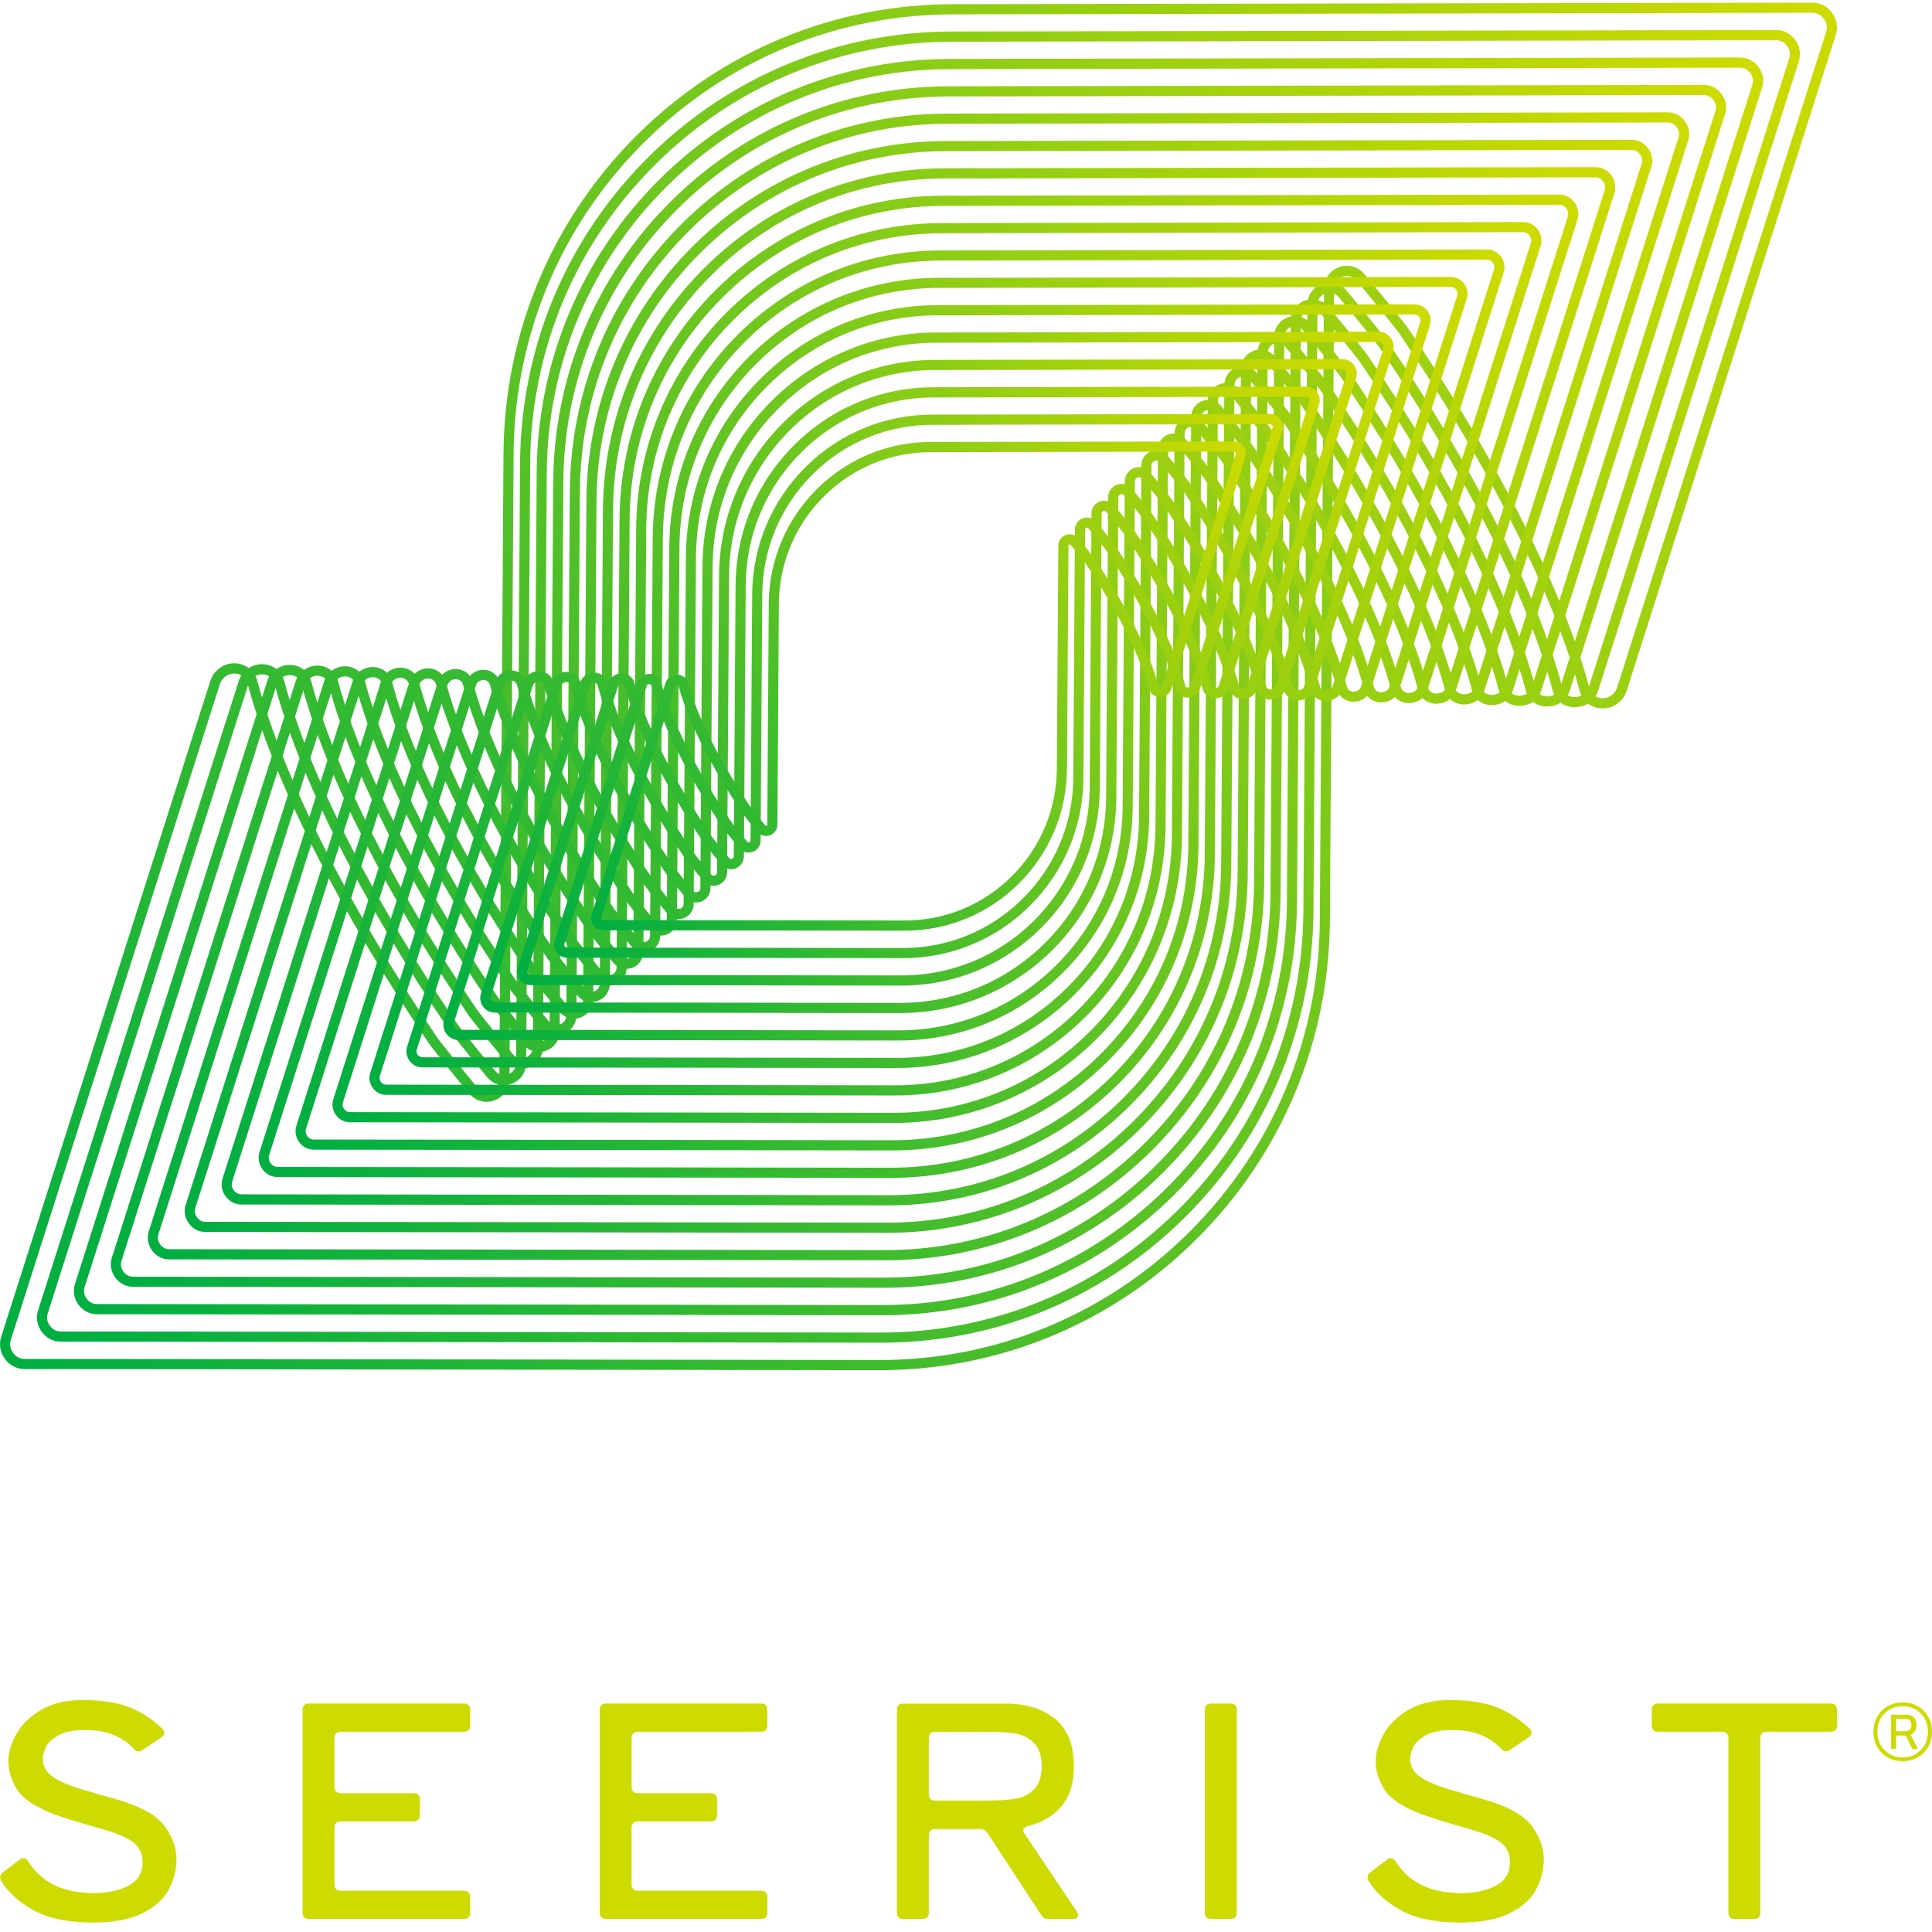
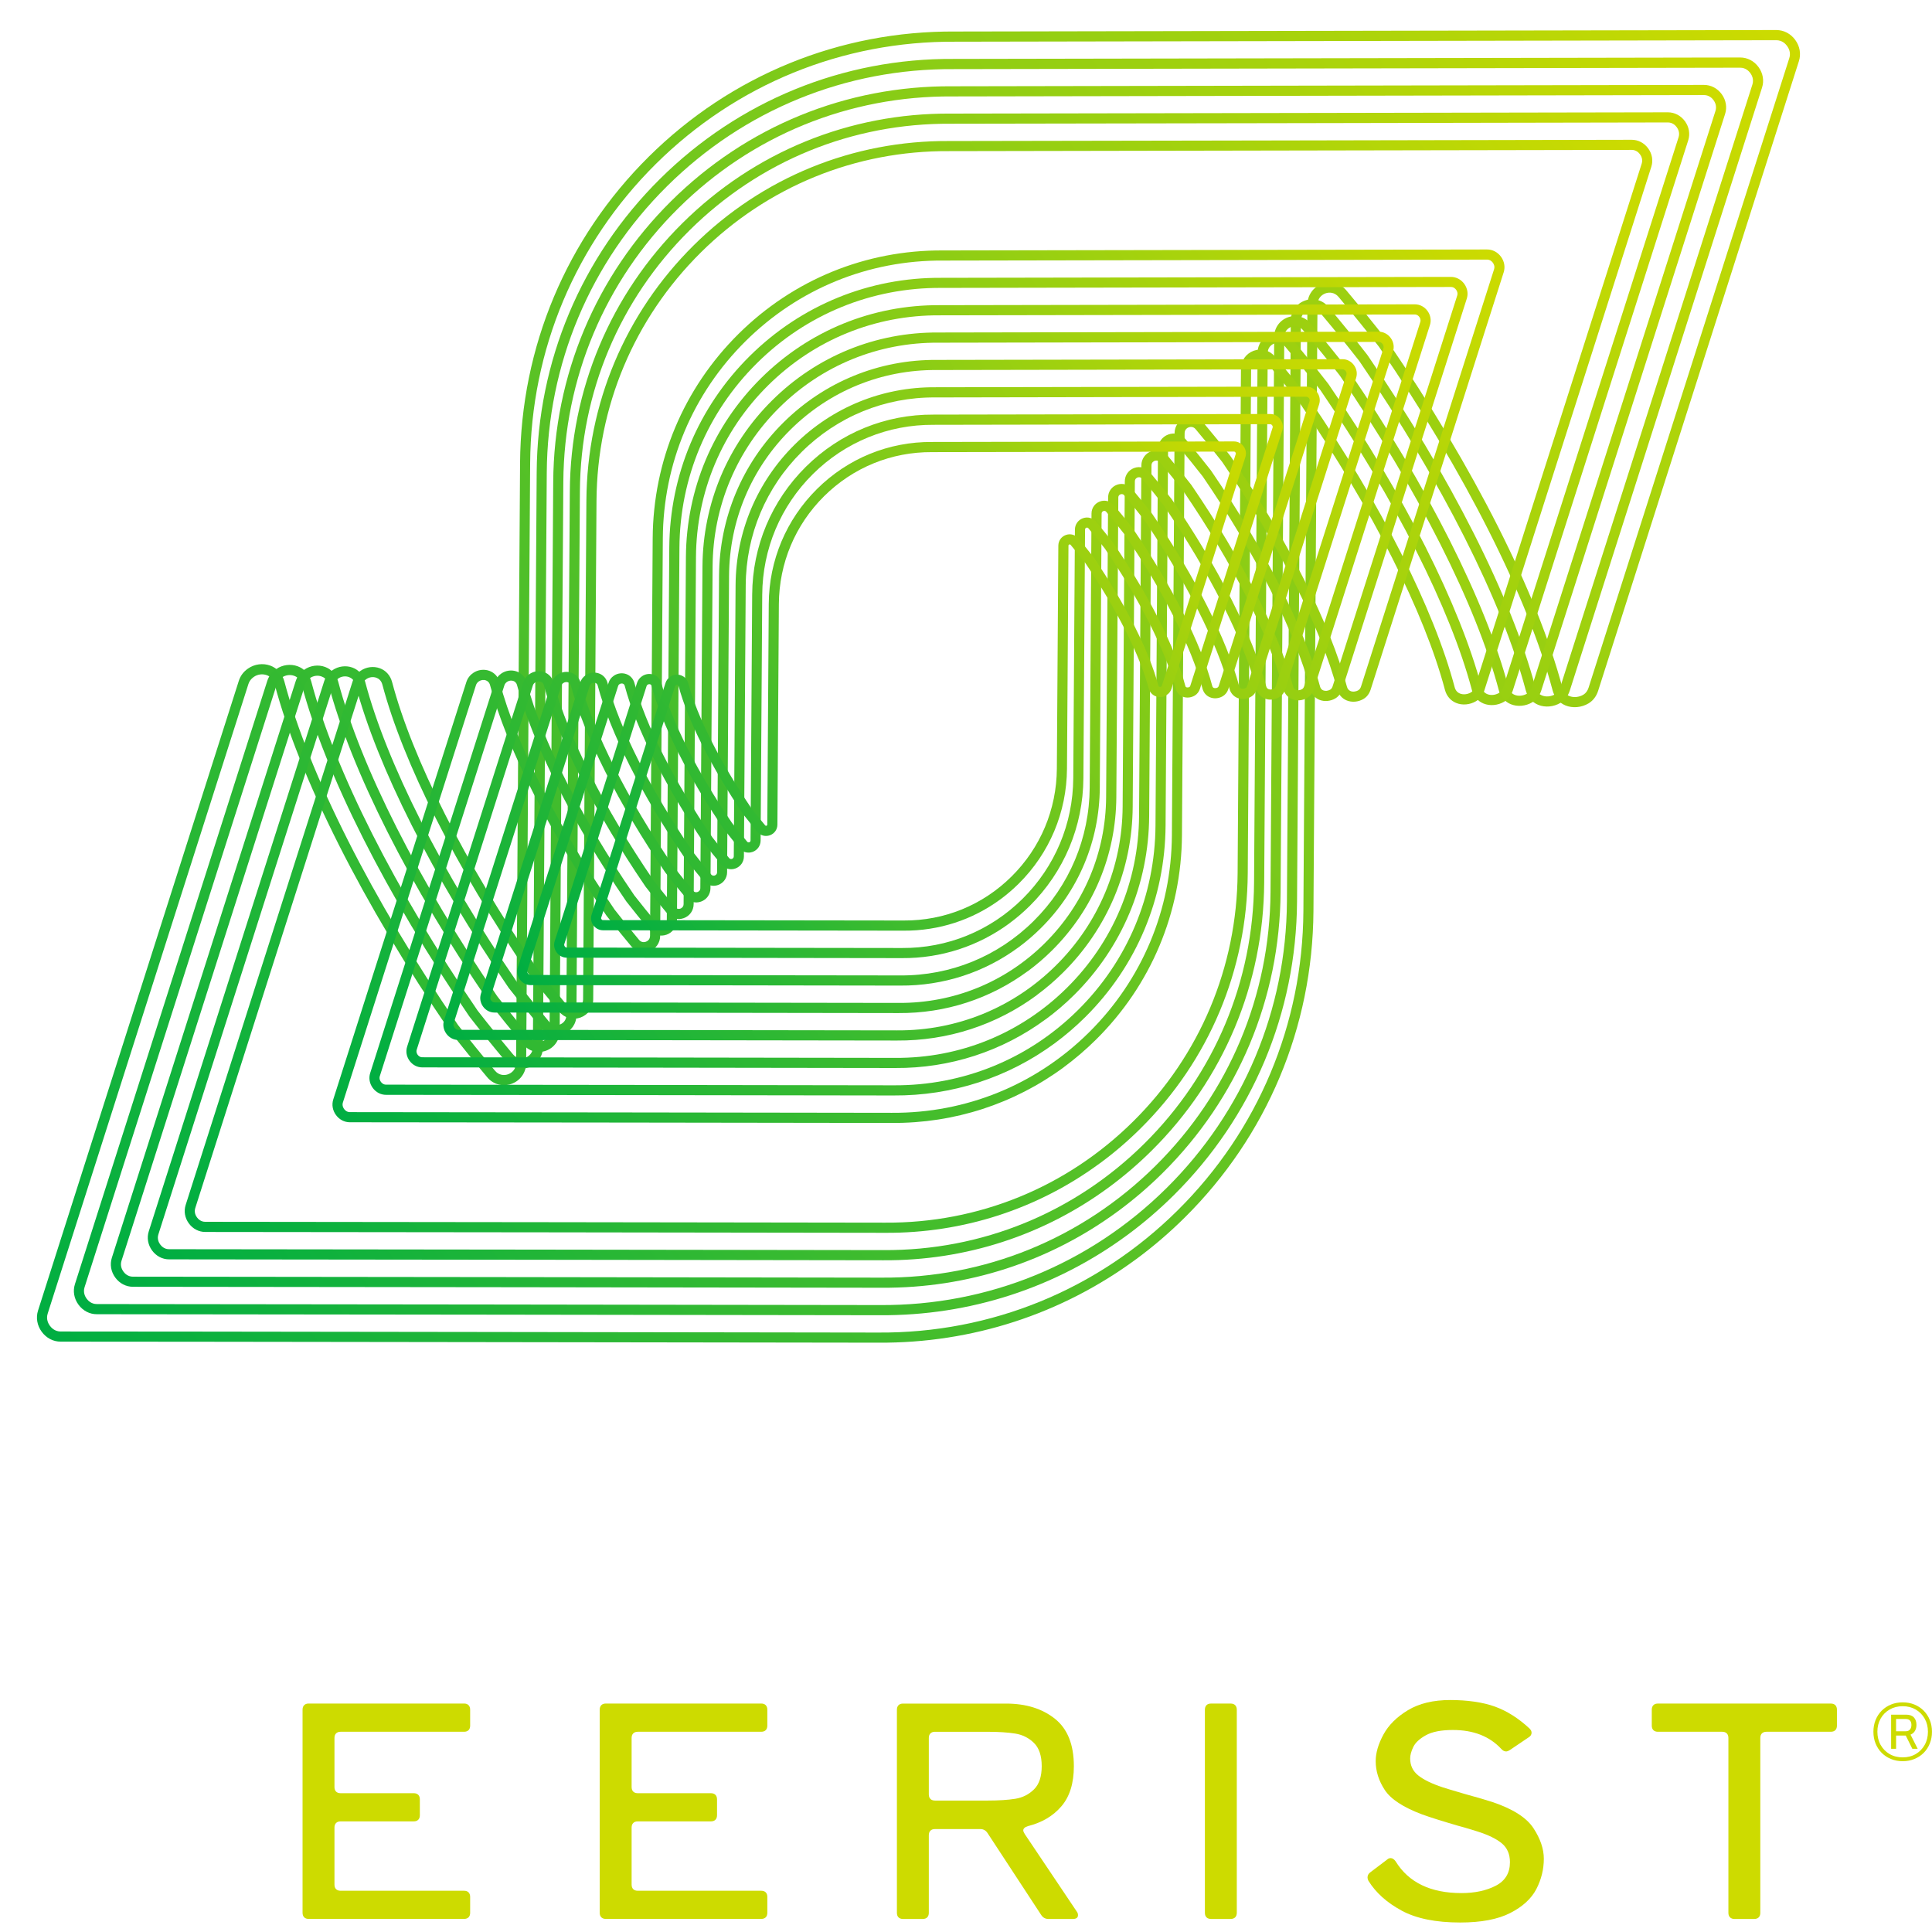
<svg xmlns="http://www.w3.org/2000/svg" width="159" height="159" viewBox="0 0 159 159" fill="none">
  <g clip-path="url(#clip0_608_510)">
-     <path d="M2.817 157.236C1.606 156.583 0.694 155.765 0.085 154.781C0.038 154.685 0.014 154.596 0.014 154.514C0.014 154.336 0.093 154.192 0.255 154.079L1.628 153.039C1.708 152.959 1.803 152.919 1.915 152.919C2.061 152.919 2.196 153.007 2.324 153.185C3.399 154.927 5.205 155.797 7.739 155.797C8.846 155.797 9.788 155.595 10.568 155.192C11.346 154.789 11.735 154.143 11.735 153.257C11.735 152.596 11.514 152.081 11.073 151.71C10.632 151.339 9.953 151.008 9.04 150.718C8.206 150.459 7.683 150.307 7.475 150.259C6.095 149.856 5.101 149.541 4.491 149.316C2.951 148.737 1.931 148.068 1.434 147.31C0.937 146.552 0.688 145.762 0.688 144.939C0.688 144.261 0.902 143.533 1.326 142.75C1.751 141.968 2.426 141.298 3.348 140.743C4.269 140.188 5.428 139.909 6.825 139.909C8.222 139.909 9.512 140.09 10.508 140.452C11.504 140.815 12.449 141.417 13.347 142.254C13.461 142.369 13.517 142.481 13.517 142.593C13.517 142.756 13.435 142.884 13.275 142.98L11.735 144.02C11.607 144.103 11.502 144.141 11.422 144.141C11.276 144.141 11.14 144.069 11.013 143.922C10.049 142.89 8.726 142.375 7.041 142.375C6.077 142.375 5.335 142.519 4.814 142.81C4.293 143.1 3.948 143.423 3.78 143.778C3.611 144.133 3.527 144.447 3.527 144.72C3.527 145.299 3.753 145.768 4.201 146.123C4.65 146.478 5.317 146.801 6.199 147.091C6.278 147.124 6.897 147.31 8.052 147.649C8.774 147.841 9.52 148.06 10.291 148.302C11.975 148.867 13.102 149.583 13.672 150.455C14.241 151.325 14.526 152.165 14.526 152.971C14.526 153.841 14.323 154.671 13.912 155.462C13.503 156.252 12.789 156.91 11.771 157.433C10.752 157.956 9.375 158.219 7.643 158.219C5.636 158.219 4.028 157.892 2.817 157.238" fill="#CDDB00" />
    <path d="M38.561 140.333C38.649 140.421 38.693 140.547 38.693 140.707V142.014C38.693 142.175 38.649 142.301 38.561 142.389C38.473 142.477 38.348 142.521 38.188 142.521H28.031C27.869 142.521 27.745 142.568 27.658 142.656C27.57 142.744 27.526 142.87 27.526 143.031V147.07C27.526 147.23 27.57 147.356 27.658 147.445C27.745 147.533 27.871 147.577 28.031 147.577H34.048C34.208 147.577 34.331 147.621 34.421 147.709C34.509 147.797 34.553 147.924 34.553 148.084V149.389C34.553 149.549 34.509 149.676 34.421 149.764C34.333 149.852 34.208 149.896 34.048 149.896H28.031C27.869 149.896 27.745 149.94 27.658 150.031C27.57 150.119 27.526 150.243 27.526 150.405V155.098C27.526 155.258 27.57 155.385 27.658 155.473C27.745 155.561 27.871 155.605 28.031 155.605H38.188C38.348 155.605 38.473 155.649 38.561 155.737C38.649 155.826 38.693 155.952 38.693 156.112V157.417C38.693 157.578 38.649 157.704 38.561 157.792C38.473 157.88 38.348 157.924 38.188 157.924H25.407C25.245 157.924 25.122 157.88 25.034 157.792C24.946 157.704 24.9 157.578 24.9 157.417V140.705C24.9 140.545 24.944 140.421 25.034 140.331C25.124 140.24 25.245 140.198 25.407 140.198H38.188C38.348 140.198 38.473 140.242 38.561 140.331" fill="#CDDB00" />
    <path d="M63.018 140.333C63.106 140.421 63.15 140.547 63.15 140.707V142.014C63.15 142.175 63.106 142.301 63.018 142.389C62.93 142.477 62.805 142.521 62.645 142.521H52.486C52.326 142.521 52.2 142.568 52.113 142.656C52.025 142.744 51.981 142.87 51.981 143.031V147.07C51.981 147.23 52.025 147.356 52.113 147.445C52.2 147.533 52.326 147.577 52.486 147.577H58.503C58.663 147.577 58.788 147.621 58.876 147.709C58.964 147.797 59.01 147.924 59.01 148.084V149.389C59.01 149.549 58.966 149.676 58.876 149.764C58.788 149.852 58.665 149.896 58.503 149.896H52.486C52.326 149.896 52.2 149.94 52.113 150.031C52.025 150.119 51.981 150.243 51.981 150.405V155.098C51.981 155.258 52.025 155.385 52.113 155.473C52.2 155.561 52.326 155.605 52.486 155.605H62.645C62.805 155.605 62.928 155.649 63.018 155.737C63.106 155.826 63.15 155.952 63.15 156.112V157.417C63.15 157.578 63.106 157.704 63.018 157.792C62.93 157.88 62.805 157.924 62.645 157.924H49.862C49.703 157.924 49.577 157.88 49.489 157.792C49.401 157.704 49.355 157.578 49.355 157.417V140.705C49.355 140.545 49.399 140.421 49.489 140.331C49.577 140.242 49.703 140.198 49.862 140.198H62.645C62.805 140.198 62.928 140.242 63.018 140.331" fill="#CDDB00" />
    <path d="M76.945 142.521C76.785 142.521 76.659 142.568 76.572 142.656C76.484 142.744 76.44 142.87 76.44 143.031V147.675C76.44 147.835 76.484 147.962 76.572 148.05C76.659 148.138 76.785 148.182 76.945 148.182H81.302C82.202 148.182 82.952 148.134 83.553 148.038C84.155 147.942 84.668 147.683 85.095 147.264C85.52 146.845 85.731 146.208 85.731 145.354C85.731 144.5 85.518 143.862 85.095 143.443C84.67 143.025 84.155 142.766 83.553 142.67C82.95 142.574 82.2 142.523 81.302 142.523H76.945V142.521ZM84.215 150.648C84.215 150.712 84.255 150.81 84.335 150.938L88.62 157.323C88.684 157.405 88.716 157.501 88.716 157.614C88.716 157.824 88.572 157.928 88.283 157.928H86.286C86.029 157.928 85.829 157.816 85.683 157.59L81.278 150.866C81.133 150.64 80.933 150.528 80.676 150.528H76.945C76.785 150.528 76.659 150.574 76.572 150.662C76.484 150.75 76.44 150.876 76.44 151.037V157.421C76.44 157.582 76.394 157.708 76.306 157.796C76.219 157.884 76.095 157.928 75.933 157.928H74.319C74.16 157.928 74.034 157.884 73.946 157.796C73.858 157.708 73.814 157.582 73.814 157.421V140.709C73.814 140.549 73.858 140.425 73.946 140.334C74.034 140.246 74.16 140.202 74.319 140.202H82.793C84.43 140.202 85.769 140.617 86.813 141.447C87.856 142.277 88.377 143.58 88.377 145.352C88.377 146.755 88.036 147.855 87.353 148.653C86.671 149.451 85.753 149.996 84.596 150.285C84.339 150.367 84.211 150.487 84.211 150.648" fill="#CDDB00" />
    <path d="M101.652 157.794C101.564 157.882 101.439 157.926 101.279 157.926H99.665C99.505 157.926 99.38 157.882 99.292 157.794C99.204 157.706 99.16 157.58 99.16 157.419V140.707C99.16 140.547 99.204 140.421 99.292 140.332C99.38 140.244 99.505 140.2 99.665 140.2H101.279C101.439 140.2 101.562 140.244 101.652 140.332C101.74 140.421 101.786 140.547 101.786 140.707V157.419C101.786 157.58 101.74 157.706 101.652 157.794Z" fill="#CDDB00" />
    <path d="M115.348 157.236C114.137 156.583 113.225 155.765 112.617 154.781C112.569 154.685 112.545 154.596 112.545 154.514C112.545 154.336 112.625 154.192 112.786 154.079L114.159 153.039C114.239 152.959 114.337 152.919 114.448 152.919C114.594 152.919 114.728 153.007 114.857 153.185C115.931 154.927 117.736 155.797 120.272 155.797C121.379 155.797 122.321 155.595 123.099 155.192C123.877 154.789 124.266 154.143 124.266 153.257C124.266 152.596 124.045 152.081 123.604 151.71C123.163 151.339 122.485 151.008 121.569 150.718C120.735 150.459 120.212 150.307 120.005 150.259C118.624 149.856 117.631 149.541 117.02 149.316C115.48 148.737 114.46 148.068 113.963 147.31C113.467 146.552 113.217 145.762 113.217 144.939C113.217 144.261 113.431 143.533 113.854 142.75C114.279 141.968 114.953 141.298 115.875 140.743C116.799 140.188 117.958 139.909 119.354 139.909C120.751 139.909 122.042 140.09 123.037 140.452C124.033 140.815 124.979 141.417 125.878 142.254C125.99 142.369 126.046 142.481 126.046 142.593C126.046 142.756 125.964 142.884 125.805 142.98L124.264 144.02C124.135 144.103 124.031 144.141 123.951 144.141C123.805 144.141 123.67 144.069 123.542 143.922C122.578 142.89 121.256 142.375 119.57 142.375C118.608 142.375 117.864 142.519 117.343 142.81C116.82 143.1 116.477 143.423 116.308 143.778C116.138 144.133 116.054 144.447 116.054 144.72C116.054 145.299 116.278 145.768 116.729 146.123C117.178 146.478 117.844 146.801 118.726 147.091C118.806 147.124 119.424 147.31 120.579 147.649C121.302 147.841 122.048 148.06 122.818 148.302C124.502 148.867 125.629 149.583 126.2 150.455C126.77 151.325 127.054 152.165 127.054 152.971C127.054 153.841 126.848 154.671 126.441 155.462C126.032 156.252 125.318 156.91 124.298 157.433C123.279 157.956 121.902 158.219 120.17 158.219C118.163 158.219 116.555 157.892 115.344 157.238" fill="#CDDB00" />
    <path d="M151.045 140.332C151.132 140.421 151.176 140.547 151.176 140.707V142.014C151.176 142.175 151.132 142.301 151.045 142.389C150.957 142.477 150.831 142.521 150.672 142.521H145.374C145.215 142.521 145.089 142.568 145.001 142.656C144.914 142.744 144.87 142.87 144.87 143.031V157.421C144.87 157.582 144.826 157.708 144.738 157.796C144.65 157.884 144.525 157.928 144.365 157.928H142.751C142.591 157.928 142.468 157.884 142.378 157.796C142.29 157.708 142.244 157.582 142.244 157.421V143.031C142.244 142.87 142.2 142.744 142.112 142.656C142.025 142.568 141.901 142.521 141.739 142.521H136.444C136.283 142.521 136.159 142.477 136.071 142.389C135.983 142.301 135.938 142.177 135.938 142.014V140.707C135.938 140.547 135.981 140.423 136.071 140.332C136.159 140.244 136.283 140.2 136.444 140.2H150.672C150.831 140.2 150.955 140.244 151.045 140.332Z" fill="#CDDB00" />
-     <path d="M94.243 105.606C87.864 110.304 80.189 112.814 72.136 112.762C71.462 112.762 4.384 112.662 2.026 112.672C1.379 112.676 0.773 112.357 0.402 111.822C0.016 111.323 -0.101 110.647 0.096 110.028L17.314 56.027C17.458 55.578 17.735 55.209 18.118 54.963C18.613 54.582 19.317 54.482 19.942 54.698C20.56 54.913 21.015 55.412 21.187 56.063C23.262 63.899 28.684 74.631 36.06 85.506C36.077 85.53 36.096 85.556 36.116 85.582C37.138 86.885 38.195 88.192 39.259 89.467C39.6 89.876 40.075 89.894 40.402 89.776C40.737 89.655 41.092 89.333 41.096 88.791L41.437 37.339C41.503 27.39 45.42 18.063 52.468 11.075C59.515 4.09 68.849 0.277 78.75 0.345C79.427 0.345 146.794 0.229 149.155 0.219C149.801 0.217 150.408 0.533 150.779 1.069C151.164 1.568 151.281 2.245 151.084 2.863L133.866 56.863C133.722 57.312 133.447 57.679 133.062 57.928C132.581 58.304 131.861 58.409 131.238 58.192C130.62 57.978 130.165 57.478 129.993 56.827C127.916 48.989 122.496 38.257 115.12 27.384C115.104 27.36 115.084 27.334 115.064 27.308C113.942 25.877 112.787 24.454 111.63 23.075C111.287 22.666 110.814 22.65 110.485 22.768C110.152 22.888 109.795 23.211 109.793 23.752L109.447 75.768C109.382 85.716 105.465 95.044 98.416 102.031C97.1 103.336 95.703 104.531 94.241 105.61L94.243 105.606ZM18.523 55.697C18.316 55.849 18.18 56.041 18.104 56.284L0.886 110.282C0.771 110.645 0.838 111.026 1.07 111.329C1.299 111.659 1.641 111.84 2.02 111.838C4.382 111.828 71.46 111.926 72.138 111.928C81.821 111.992 90.945 108.266 97.836 101.436C104.725 94.605 108.556 85.486 108.619 75.762L108.965 23.746C108.971 22.946 109.455 22.255 110.206 21.982C110.95 21.712 111.76 21.928 112.269 22.535C113.432 23.921 114.593 25.352 115.72 26.791C115.75 26.831 115.78 26.871 115.808 26.911C123.236 37.862 128.7 48.687 130.799 56.611C130.937 57.132 131.306 57.33 131.514 57.402C131.879 57.531 132.284 57.467 132.591 57.242C132.834 57.084 132.992 56.875 133.078 56.608L150.294 2.606C150.409 2.243 150.342 1.862 150.11 1.56C149.881 1.229 149.54 1.051 149.161 1.051C146.8 1.063 79.431 1.177 78.75 1.179C69.068 1.115 59.942 4.841 53.053 11.671C46.164 18.502 42.333 27.619 42.269 37.345L41.928 88.797C41.922 89.597 41.435 90.289 40.685 90.561C39.941 90.83 39.131 90.612 38.622 90.004C37.553 88.723 36.489 87.408 35.462 86.099C35.432 86.059 35.402 86.019 35.374 85.979C27.944 75.028 22.482 64.202 20.383 56.28C20.245 55.759 19.876 55.56 19.669 55.488C19.303 55.362 18.9 55.428 18.591 55.648C18.567 55.664 18.545 55.678 18.523 55.694V55.697Z" fill="url(#paint0_linear_608_510)" />
    <path d="M93.496 103.631C87.373 108.141 80.003 110.553 72.274 110.5C71.626 110.5 7.263 110.404 4.998 110.414C4.384 110.418 3.813 110.122 3.432 109.6C3.053 109.081 2.943 108.444 3.131 107.854L19.652 56.037C19.784 55.622 20.039 55.275 20.419 55.017C20.945 54.648 21.645 54.558 22.244 54.778C22.817 54.989 23.238 55.462 23.401 56.075C25.424 63.715 30.626 74.01 37.67 84.321C37.686 84.345 37.704 84.369 37.722 84.393C38.614 85.54 39.602 86.759 40.739 88.12C41.062 88.507 41.507 88.523 41.818 88.41C42.132 88.296 42.471 87.993 42.473 87.482L42.8 38.11C42.864 28.561 46.624 19.607 53.39 12.897C60.156 6.19 69.118 2.53 78.622 2.594C79.271 2.594 143.915 2.482 146.18 2.472C146.796 2.47 147.367 2.766 147.746 3.286C148.125 3.807 148.235 4.442 148.047 5.031L131.525 56.849C131.38 57.306 131.104 57.665 130.735 57.887C130.155 58.234 129.428 58.298 128.84 58.058C128.309 57.839 127.932 57.398 127.776 56.813C125.751 49.172 120.552 38.876 113.507 28.567C113.491 28.543 113.473 28.519 113.453 28.495C112.468 27.23 111.39 25.901 110.159 24.433C109.836 24.049 109.389 24.032 109.08 24.145C108.765 24.259 108.43 24.562 108.426 25.073L108.095 74.986C108.031 84.536 104.27 93.49 97.504 100.199C96.241 101.452 94.901 102.599 93.494 103.635L93.496 103.631ZM20.861 55.726C20.654 55.881 20.516 56.065 20.444 56.294L3.923 108.111C3.779 108.564 3.975 108.931 4.104 109.107C4.234 109.284 4.521 109.582 4.996 109.58C7.263 109.57 71.629 109.665 72.278 109.667C81.563 109.729 90.314 106.155 96.924 99.604C103.532 93.053 107.205 84.307 107.267 74.98L107.598 25.067C107.602 24.293 108.075 23.622 108.801 23.359C109.521 23.096 110.305 23.307 110.798 23.894C112.037 25.37 113.12 26.707 114.112 27.98C114.14 28.016 114.17 28.056 114.196 28.094C121.292 38.479 126.536 48.869 128.583 56.596C128.67 56.927 128.87 57.166 129.157 57.284C129.508 57.428 129.951 57.384 130.314 57.17C130.506 57.053 130.653 56.855 130.737 56.596L147.257 4.779C147.403 4.326 147.205 3.959 147.075 3.783C146.946 3.604 146.658 3.308 146.184 3.31C143.917 3.32 79.273 3.43 78.62 3.432C69.333 3.37 60.583 6.944 53.973 13.495C47.365 20.046 43.692 28.791 43.63 38.118L43.303 87.49C43.297 88.266 42.824 88.938 42.098 89.198C41.375 89.459 40.591 89.248 40.1 88.659C38.957 87.29 37.966 86.063 37.068 84.91C37.04 84.874 37.01 84.834 36.984 84.796C29.887 74.411 24.644 64.021 22.597 56.294C22.477 55.843 22.184 55.65 21.957 55.566C21.608 55.438 21.199 55.49 20.891 55.706C20.881 55.714 20.871 55.72 20.861 55.728V55.726Z" fill="url(#paint1_linear_608_510)" />
    <path d="M92.752 101.657C86.884 105.981 79.821 108.29 72.413 108.24C71.793 108.24 10.141 108.148 7.973 108.158C7.378 108.162 6.825 107.873 6.458 107.37C6.091 106.867 5.985 106.251 6.167 105.682L21.992 56.05C22.12 55.649 22.365 55.312 22.733 55.063C23.241 54.709 23.918 54.62 24.498 54.833C25.053 55.037 25.46 55.495 25.617 56.088C27.555 63.404 32.537 73.263 39.284 83.137C39.3 83.161 39.316 83.183 39.334 83.205C40.19 84.304 41.134 85.472 42.223 86.775C42.526 87.138 42.945 87.154 43.239 87.048C43.534 86.942 43.851 86.655 43.855 86.176L44.168 38.885C44.228 29.732 47.833 21.151 54.318 14.722C60.802 8.296 69.391 4.786 78.499 4.848C79.121 4.848 141.04 4.741 143.209 4.731C143.803 4.729 144.356 5.016 144.723 5.519C145.09 6.022 145.196 6.638 145.014 7.207L129.189 56.84C129.047 57.282 128.782 57.629 128.423 57.844C127.862 58.179 127.16 58.241 126.593 58.008C126.08 57.798 125.715 57.369 125.564 56.803C123.624 49.487 118.645 39.627 111.897 29.754C111.881 29.73 111.865 29.708 111.847 29.686C110.903 28.473 109.872 27.202 108.691 25.795C108.388 25.434 107.967 25.418 107.675 25.525C107.38 25.631 107.063 25.918 107.061 26.396L106.744 74.205C106.684 83.358 103.078 91.939 96.594 98.368C95.383 99.568 94.098 100.667 92.752 101.659V101.657ZM23.177 55.771C22.982 55.915 22.852 56.09 22.784 56.306L6.959 105.939C6.823 106.366 7.007 106.711 7.129 106.877C7.25 107.043 7.522 107.324 7.969 107.322C10.139 107.312 71.793 107.404 72.415 107.404C81.306 107.464 89.681 104.042 96.01 97.77C102.336 91.498 105.852 83.125 105.912 74.197L106.229 26.389C106.233 25.639 106.69 24.991 107.392 24.737C108.088 24.484 108.848 24.687 109.325 25.256C110.512 26.669 111.55 27.95 112.499 29.169C112.527 29.205 112.555 29.243 112.581 29.281C119.379 39.23 124.402 49.182 126.366 56.589C126.449 56.906 126.631 57.124 126.906 57.236C127.238 57.373 127.657 57.331 127.998 57.128C128.179 57.018 128.317 56.834 128.395 56.587L144.22 6.954C144.356 6.528 144.172 6.183 144.051 6.016C143.929 5.85 143.657 5.569 143.211 5.571C141.04 5.581 79.121 5.688 78.496 5.688C69.604 5.627 61.227 9.049 54.9 15.322C48.574 21.594 45.058 29.965 44.998 38.895L44.685 86.186C44.679 86.936 44.222 87.585 43.52 87.84C42.822 88.092 42.063 87.888 41.587 87.317C40.491 86.006 39.541 84.831 38.682 83.724C38.654 83.688 38.626 83.65 38.6 83.614C31.802 73.666 26.777 63.711 24.816 56.306C24.704 55.881 24.426 55.699 24.213 55.621C23.884 55.498 23.499 55.551 23.209 55.753C23.199 55.761 23.189 55.767 23.18 55.775L23.177 55.771Z" fill="url(#paint2_linear_608_510)" />
    <path d="M92.007 99.682C86.395 103.818 79.639 106.027 72.553 105.979C71.96 105.979 13.02 105.89 10.949 105.9C10.374 105.902 9.842 105.626 9.487 105.141C9.131 104.656 9.03 104.06 9.205 103.511L24.334 56.062C24.458 55.675 24.695 55.346 25.049 55.109C25.539 54.767 26.194 54.68 26.752 54.887C27.287 55.083 27.682 55.526 27.834 56.098C29.685 63.089 34.448 72.513 40.896 81.952C40.91 81.974 40.928 81.996 40.944 82.018C41.762 83.069 42.666 84.185 43.703 85.43C43.986 85.769 44.379 85.785 44.653 85.687C44.93 85.586 45.227 85.32 45.229 84.869L45.529 39.658C45.587 30.904 49.034 22.696 55.237 16.546C61.44 10.396 69.654 7.042 78.368 7.101C78.963 7.101 138.157 6.998 140.23 6.988C140.804 6.986 141.337 7.263 141.692 7.748C142.047 8.233 142.149 8.828 141.973 9.378L126.844 56.827C126.707 57.254 126.453 57.591 126.104 57.797C125.563 58.12 124.887 58.18 124.338 57.956C123.841 57.751 123.488 57.338 123.345 56.791C121.491 49.797 116.731 40.374 110.283 30.937C110.269 30.915 110.251 30.892 110.235 30.87C109.333 29.712 108.347 28.497 107.22 27.154C106.937 26.815 106.544 26.801 106.27 26.899C105.995 27 105.698 27.268 105.694 27.717L105.391 73.423C105.333 82.179 101.885 90.385 95.682 96.535C94.525 97.684 93.294 98.734 92.007 99.684V99.682ZM25.495 55.815C25.312 55.951 25.19 56.116 25.124 56.318L9.997 103.768C9.87 104.168 10.043 104.491 10.157 104.65C10.271 104.808 10.526 105.071 10.945 105.069C13.02 105.059 71.962 105.147 72.557 105.147C81.05 105.203 89.054 101.935 95.1 95.942C101.145 89.948 104.505 81.95 104.561 73.419L104.864 27.713C104.868 26.99 105.309 26.362 105.987 26.116C106.661 25.871 107.394 26.067 107.855 26.617C108.99 27.968 109.981 29.193 110.889 30.359C110.915 30.393 110.943 30.429 110.967 30.465C117.467 39.979 122.271 49.497 124.147 56.579C124.225 56.875 124.396 57.08 124.652 57.184C124.963 57.312 125.358 57.272 125.679 57.082C125.851 56.982 125.978 56.805 126.052 56.575L141.181 9.125C141.309 8.724 141.135 8.401 141.022 8.243C140.908 8.085 140.652 7.822 140.233 7.824C138.159 7.834 78.963 7.934 78.367 7.936C69.871 7.88 61.865 11.148 55.822 17.141C49.776 23.135 46.416 31.133 46.361 39.664L46.061 84.875C46.057 85.6 45.614 86.228 44.936 86.472C44.262 86.717 43.528 86.519 43.069 85.967C42.023 84.716 41.115 83.592 40.289 82.534C40.263 82.499 40.236 82.463 40.212 82.427C33.711 72.914 28.907 63.396 27.032 56.314C26.926 55.917 26.667 55.745 26.467 55.673C26.158 55.558 25.797 55.606 25.523 55.797C25.515 55.803 25.506 55.809 25.497 55.817L25.495 55.815Z" fill="url(#paint3_linear_608_510)" />
    <path d="M91.264 97.708C85.907 101.655 79.459 103.763 72.694 103.717C72.129 103.717 15.902 103.633 13.925 103.643C13.37 103.645 12.856 103.378 12.514 102.909C12.173 102.44 12.073 101.869 12.243 101.338L26.676 56.073C26.796 55.7 27.025 55.398 27.364 55.155C27.839 54.825 28.468 54.742 29.008 54.941C29.525 55.131 29.906 55.558 30.052 56.109C31.817 62.779 36.358 71.765 42.509 80.767C42.523 80.787 42.539 80.809 42.553 80.827C43.329 81.826 44.191 82.89 45.187 84.081C45.45 84.397 45.817 84.412 46.072 84.319C46.33 84.225 46.607 83.977 46.609 83.558L46.895 40.428C46.95 32.071 50.24 24.235 56.162 18.366C62.084 12.495 69.924 9.293 78.242 9.349C78.809 9.349 135.279 9.251 137.256 9.243C137.811 9.241 138.325 9.508 138.667 9.975C139.008 10.442 139.107 11.017 138.938 11.546L124.507 56.811C124.375 57.224 124.128 57.547 123.793 57.747C123.272 58.058 122.62 58.116 122.091 57.899C121.612 57.703 121.271 57.304 121.131 56.777C119.364 50.108 114.823 41.119 108.674 32.119C108.66 32.099 108.644 32.077 108.63 32.057C107.768 30.948 106.826 29.788 105.753 28.511C105.488 28.196 105.122 28.182 104.867 28.274C104.61 28.369 104.332 28.617 104.33 29.036L104.041 72.639C103.985 80.996 100.695 88.832 94.774 94.701C93.668 95.797 92.495 96.802 91.264 97.708ZM27.813 55.859C27.64 55.987 27.526 56.139 27.466 56.328L13.033 101.592C12.913 101.967 13.075 102.268 13.183 102.416C13.29 102.565 13.528 102.809 13.919 102.807C15.898 102.799 72.127 102.881 72.696 102.881C80.794 102.935 88.427 99.818 94.187 94.106C99.949 88.392 103.153 80.765 103.207 72.631L103.496 29.03C103.5 28.332 103.925 27.727 104.582 27.488C105.232 27.252 105.94 27.442 106.385 27.972C107.465 29.256 108.412 30.425 109.28 31.542C109.306 31.576 109.332 31.61 109.354 31.644C115.557 40.721 120.14 49.803 121.931 56.56C122.005 56.837 122.163 57.027 122.402 57.126C122.694 57.246 123.063 57.208 123.366 57.029C123.524 56.935 123.643 56.771 123.713 56.556L138.144 11.292C138.264 10.919 138.102 10.616 137.994 10.468C137.886 10.32 137.649 10.075 137.258 10.077C135.279 10.087 78.809 10.183 78.238 10.183C70.14 10.129 62.508 13.244 56.745 18.959C50.983 24.672 47.778 32.297 47.724 40.432L47.439 83.562C47.435 84.261 47.008 84.867 46.352 85.103C45.701 85.34 44.993 85.147 44.548 84.616C43.547 83.417 42.679 82.345 41.897 81.341C41.871 81.306 41.845 81.272 41.823 81.238C35.62 72.16 31.035 63.079 29.248 56.322C29.15 55.951 28.906 55.791 28.721 55.722C28.432 55.616 28.092 55.66 27.839 55.839C27.831 55.845 27.823 55.851 27.813 55.857V55.859Z" fill="url(#paint4_linear_608_510)" />
    <path d="M90.52 95.733C85.418 99.491 79.275 101.5 72.833 101.458C72.294 101.458 18.781 101.378 16.899 101.388C16.365 101.39 15.87 101.133 15.541 100.682C15.212 100.231 15.116 99.68 15.279 99.169L29.016 56.087C29.13 55.726 29.357 55.429 29.678 55.203C30.135 54.884 30.742 54.806 31.26 54.996C31.759 55.179 32.124 55.59 32.266 56.123C33.946 62.467 38.267 71.019 44.121 79.586C44.135 79.606 44.149 79.624 44.163 79.642C44.903 80.594 45.723 81.607 46.669 82.739C46.914 83.032 47.253 83.046 47.489 82.96C47.728 82.874 47.986 82.641 47.988 82.254L48.259 41.205C48.311 33.245 51.445 25.784 57.085 20.194C62.726 14.603 70.193 11.554 78.114 11.606C78.653 11.606 132.4 11.514 134.281 11.504C134.816 11.502 135.31 11.758 135.64 12.21C135.969 12.661 136.065 13.212 135.901 13.723C135.32 15.545 124.852 48.373 122.165 56.805C122.039 57.202 121.801 57.514 121.476 57.707C120.975 58.005 120.347 58.061 119.84 57.853C119.377 57.663 119.05 57.28 118.915 56.77C117.233 50.424 112.913 41.873 107.059 33.307C107.045 33.287 107.032 33.269 107.018 33.251C106.196 32.195 105.3 31.092 104.28 29.875C104.035 29.583 103.696 29.571 103.46 29.657C103.223 29.743 102.965 29.976 102.963 30.363L102.688 71.861C102.636 79.821 99.502 87.282 93.864 92.872C92.81 93.917 91.693 94.873 90.522 95.735L90.52 95.733ZM30.129 55.903C29.968 56.021 29.862 56.165 29.806 56.34L16.07 99.421C15.96 99.768 16.109 100.051 16.209 100.187C16.309 100.323 16.53 100.554 16.893 100.552C18.777 100.544 72.294 100.622 72.835 100.622C80.536 100.674 87.796 97.709 93.275 92.275C98.756 86.841 101.802 79.588 101.854 71.851L102.129 30.353C102.133 29.679 102.544 29.098 103.175 28.867C103.801 28.639 104.484 28.823 104.913 29.334C105.94 30.557 106.842 31.67 107.67 32.732C107.696 32.764 107.72 32.798 107.742 32.832C113.645 41.472 118.009 50.117 119.715 56.552C119.782 56.809 119.93 56.985 120.151 57.077C120.419 57.187 120.772 57.151 121.051 56.987C121.197 56.899 121.309 56.748 121.373 56.548C124.06 48.119 134.526 15.289 135.109 13.466C135.221 13.12 135.069 12.837 134.969 12.701C134.87 12.564 134.648 12.334 134.285 12.336C132.402 12.344 78.655 12.436 78.112 12.438C70.409 12.386 63.151 15.351 57.67 20.785C52.189 26.219 49.143 33.472 49.091 41.207L48.82 82.256C48.816 82.93 48.405 83.513 47.772 83.742C47.144 83.968 46.461 83.784 46.034 83.272C45.083 82.132 44.257 81.112 43.511 80.153C43.487 80.121 43.461 80.087 43.439 80.055C37.535 71.414 33.17 62.768 31.466 56.336C31.374 55.991 31.151 55.842 30.977 55.778C30.708 55.678 30.392 55.72 30.155 55.886C30.147 55.892 30.139 55.898 30.131 55.904L30.129 55.903Z" fill="url(#paint5_linear_608_510)" />
-     <path d="M89.775 93.759C84.926 97.331 79.093 99.238 72.972 99.198C72.461 99.198 21.661 99.121 19.873 99.129C19.358 99.131 18.883 98.885 18.566 98.452C18.249 98.019 18.159 97.488 18.315 96.995L31.355 56.098C31.465 55.751 31.68 55.466 31.994 55.246C32.432 54.939 33.015 54.863 33.516 55.047C33.995 55.224 34.348 55.619 34.483 56.132C36.078 62.151 40.178 70.268 45.734 78.398L45.774 78.453C46.478 79.359 47.256 80.319 48.15 81.389C48.433 81.728 48.8 81.632 48.904 81.592C49.124 81.511 49.361 81.299 49.363 80.94L49.62 41.972C49.67 34.411 52.647 27.323 58.006 22.011C63.363 16.701 70.458 13.802 77.983 13.852C78.494 13.852 129.515 13.764 131.303 13.756C131.818 13.754 132.293 14 132.61 14.433C132.927 14.866 133.017 15.398 132.861 15.891L119.821 56.787C119.699 57.17 119.47 57.469 119.159 57.655C118.678 57.942 118.075 57.996 117.587 57.796C117.142 57.613 116.824 57.242 116.695 56.753C115.101 50.732 110.999 42.615 105.444 34.487C105.432 34.469 105.418 34.451 105.406 34.435C104.63 33.437 103.78 32.39 102.809 31.232C102.523 30.893 102.158 30.991 102.052 31.029C101.831 31.109 101.596 31.322 101.594 31.68L101.332 71.076C101.282 78.637 98.306 85.727 92.949 91.037C91.949 92.029 90.888 92.937 89.775 93.757V93.759ZM32.446 55.947C32.297 56.058 32.199 56.19 32.147 56.352L19.107 97.249C19.005 97.57 19.145 97.83 19.237 97.957C19.328 98.083 19.534 98.295 19.869 98.293C21.659 98.285 72.461 98.36 72.973 98.362C80.28 98.41 87.165 95.597 92.364 90.444C97.563 85.288 100.452 78.408 100.5 71.07L100.762 31.674C100.766 31.027 101.159 30.466 101.769 30.243C102.372 30.025 103.03 30.199 103.443 30.692C104.423 31.859 105.279 32.913 106.061 33.92C106.085 33.95 106.109 33.982 106.131 34.016C111.737 42.22 115.879 50.429 117.499 56.539C117.563 56.777 117.696 56.94 117.9 57.022C118.149 57.124 118.476 57.09 118.734 56.938C118.867 56.858 118.971 56.717 119.029 56.533L132.069 15.636C132.171 15.315 132.031 15.055 131.94 14.928C131.848 14.802 131.642 14.59 131.307 14.592C129.519 14.6 78.496 14.688 77.981 14.688C70.673 14.64 63.788 17.45 58.589 22.606C53.389 27.76 50.5 34.641 50.45 41.978L50.193 80.946C50.189 81.596 49.794 82.157 49.185 82.377C48.581 82.596 47.925 82.419 47.512 81.924C46.612 80.846 45.828 79.878 45.115 78.964C45.092 78.931 45.068 78.901 45.048 78.869C39.439 70.663 35.295 62.452 33.679 56.344C33.596 56.026 33.388 55.889 33.228 55.829C32.979 55.737 32.688 55.775 32.468 55.929C32.46 55.935 32.454 55.94 32.446 55.946V55.947Z" fill="url(#paint6_linear_608_510)" />
-     <path d="M89.031 91.784C84.439 95.168 78.91 96.976 73.112 96.936C72.629 96.936 24.541 96.864 22.851 96.872C22.358 96.874 21.899 96.637 21.596 96.22C21.293 95.803 21.205 95.294 21.355 94.821L33.699 56.108C33.804 55.775 34.014 55.498 34.311 55.29C34.732 54.995 35.293 54.923 35.772 55.099C36.232 55.27 36.572 55.648 36.701 56.14C38.209 61.837 42.09 69.516 47.347 77.211L47.383 77.261C48.047 78.113 48.784 79.023 49.634 80.042C49.893 80.352 50.228 80.262 50.324 80.228C50.525 80.156 50.741 79.96 50.743 79.633L50.986 42.745C51.034 35.581 53.855 28.866 58.929 23.834C64.005 18.803 70.726 16.059 77.855 16.105C78.34 16.105 126.63 16.021 128.328 16.015C128.82 16.013 129.279 16.249 129.583 16.666C129.886 17.083 129.974 17.592 129.824 18.065L117.48 56.779C117.362 57.146 117.143 57.432 116.842 57.613C116.381 57.888 115.802 57.94 115.333 57.747C114.906 57.571 114.601 57.216 114.477 56.747C112.969 51.05 109.089 43.369 103.831 35.675L103.795 35.625C103.061 34.681 102.257 33.691 101.337 32.594C101.078 32.283 100.743 32.374 100.647 32.41C100.446 32.482 100.23 32.676 100.228 33.005L99.981 70.296C99.933 77.46 97.112 84.175 92.038 89.209C91.091 90.149 90.085 91.009 89.031 91.784ZM34.764 55.993C34.626 56.093 34.536 56.216 34.491 56.364L22.147 95.078C22.053 95.373 22.181 95.611 22.266 95.727C22.352 95.844 22.54 96.04 22.847 96.038C24.541 96.03 72.632 96.102 73.116 96.102C80.028 96.148 86.538 93.488 91.456 88.613C96.374 83.738 99.105 77.231 99.151 70.29L99.398 32.999C99.402 32.376 99.783 31.837 100.366 31.624C100.946 31.414 101.577 31.582 101.974 32.055C102.9 33.157 103.71 34.158 104.452 35.11C104.476 35.14 104.498 35.17 104.518 35.2C109.827 42.97 113.749 50.743 115.283 56.531C115.341 56.747 115.465 56.897 115.651 56.974C115.88 57.068 116.181 57.036 116.421 56.895C116.54 56.821 116.636 56.695 116.69 56.524L129.032 17.811C129.126 17.516 128.998 17.277 128.912 17.161C128.826 17.045 128.639 16.851 128.332 16.851C126.64 16.859 78.342 16.941 77.853 16.943C70.942 16.897 64.43 19.557 59.511 24.432C54.593 29.307 51.86 35.813 51.816 42.753L51.573 79.641C51.569 80.264 51.188 80.803 50.603 81.016C50.023 81.226 49.39 81.056 48.995 80.581C48.139 79.555 47.397 78.639 46.727 77.777C46.703 77.746 46.681 77.716 46.661 77.686C41.352 69.917 37.427 62.141 35.895 56.356C35.817 56.063 35.628 55.939 35.482 55.885C35.253 55.801 34.985 55.835 34.782 55.977C34.774 55.981 34.768 55.987 34.762 55.991L34.764 55.993Z" fill="url(#paint7_linear_608_510)" />
-     <path d="M88.287 89.809C83.95 93.005 78.728 94.713 73.252 94.677C72.795 94.677 27.422 94.608 25.826 94.616C25.353 94.618 24.914 94.392 24.622 93.993C24.331 93.594 24.247 93.105 24.391 92.652L36.038 56.121C36.14 55.803 36.336 55.536 36.625 55.337C37.028 55.055 37.565 54.985 38.026 55.155C38.467 55.317 38.792 55.682 38.917 56.153C40.34 61.525 44.001 68.77 48.961 76.028L48.995 76.074C49.621 76.88 50.318 77.738 51.118 78.698C51.353 78.979 51.656 78.899 51.742 78.867C51.928 78.801 52.121 78.624 52.123 78.328L52.355 43.521C52.399 36.755 55.064 30.413 59.856 25.66C64.649 20.907 70.997 18.316 77.733 18.36C78.19 18.36 123.756 18.282 125.357 18.273C125.829 18.271 126.268 18.498 126.56 18.897C126.851 19.296 126.935 19.785 126.791 20.238L115.143 56.767C115.032 57.12 114.822 57.396 114.531 57.566C114.09 57.829 113.535 57.879 113.087 57.695C112.676 57.526 112.384 57.186 112.265 56.735C110.842 51.36 107.181 44.116 102.223 36.86L102.189 36.813C101.497 35.923 100.737 34.987 99.871 33.955C99.635 33.674 99.332 33.757 99.244 33.789C99.063 33.855 98.865 34.031 98.865 34.328L98.632 69.516C98.588 76.281 95.922 82.625 91.13 87.378C90.234 88.266 89.285 89.078 88.289 89.811L88.287 89.809ZM37.08 56.037C36.954 56.129 36.873 56.239 36.829 56.376L25.181 92.907C25.095 93.175 25.213 93.392 25.291 93.498C25.369 93.604 25.54 93.782 25.82 93.781C27.418 93.772 72.795 93.841 73.254 93.841C79.768 93.885 85.907 91.377 90.541 86.781C95.176 82.184 97.754 76.05 97.796 69.507L98.029 34.32C98.033 33.722 98.398 33.205 98.957 33.001C99.514 32.798 100.12 32.961 100.501 33.416C101.375 34.458 102.141 35.4 102.84 36.298C102.861 36.326 102.883 36.356 102.903 36.385C107.913 43.717 111.618 51.056 113.065 56.518C113.116 56.717 113.228 56.851 113.398 56.921C113.607 57.007 113.885 56.979 114.104 56.849C114.216 56.783 114.3 56.666 114.347 56.512L125.995 19.981C126.081 19.715 125.963 19.496 125.885 19.39C125.807 19.284 125.636 19.105 125.357 19.107C123.758 19.115 78.186 19.194 77.727 19.194C71.211 19.149 65.072 21.657 60.437 26.252C55.802 30.848 53.225 36.982 53.183 43.525L52.951 78.332C52.947 78.929 52.582 79.448 52.022 79.65C51.465 79.853 50.858 79.689 50.477 79.234C49.669 78.267 48.969 77.401 48.337 76.588C48.315 76.559 48.293 76.529 48.273 76.501C43.263 69.169 39.558 61.83 38.111 56.368C38.042 56.101 37.868 55.987 37.736 55.939C37.527 55.863 37.282 55.893 37.098 56.023C37.092 56.027 37.086 56.031 37.08 56.037Z" fill="url(#paint8_linear_608_510)" />
    <path d="M87.543 87.836C83.46 90.843 78.546 92.45 73.391 92.416C72.962 92.416 30.3 92.352 28.8 92.36C28.347 92.362 27.928 92.145 27.649 91.763C27.369 91.38 27.29 90.913 27.427 90.48L38.379 56.134C38.476 55.829 38.666 55.573 38.939 55.384C39.326 55.114 39.839 55.047 40.278 55.21C40.701 55.366 41.012 55.715 41.132 56.166C42.469 61.215 45.91 68.023 50.571 74.844L50.603 74.888C51.191 75.644 51.844 76.452 52.596 77.352C52.805 77.605 53.079 77.53 53.157 77.502C53.236 77.474 53.496 77.354 53.498 77.019L53.715 44.293C53.757 37.925 56.265 31.955 60.776 27.483C65.289 23.011 71.262 20.569 77.601 20.611C78.03 20.611 120.877 20.537 122.378 20.531C122.83 20.529 123.251 20.748 123.529 21.129C123.806 21.509 123.888 21.979 123.75 22.412C123.287 23.865 114.942 50.038 112.799 56.757C112.691 57.094 112.49 57.359 112.212 57.523C111.791 57.774 111.263 57.822 110.832 57.645C110.439 57.483 110.159 57.156 110.044 56.725C108.707 51.676 105.265 44.868 100.605 38.047L100.575 38.005C99.922 37.167 99.21 36.287 98.394 35.317C98.183 35.066 97.911 35.138 97.834 35.166C97.754 35.194 97.494 35.315 97.492 35.65L97.273 68.733C97.231 75.101 94.723 81.07 90.212 85.545C89.37 86.38 88.476 87.144 87.539 87.836H87.543ZM39.398 56.082C39.284 56.166 39.211 56.266 39.171 56.389L28.219 90.734C28.143 90.975 28.249 91.173 28.319 91.269C28.389 91.366 28.544 91.526 28.796 91.526C30.298 91.52 72.964 91.582 73.395 91.582C79.514 91.622 85.28 89.269 89.632 84.953C93.985 80.637 96.405 74.876 96.445 68.731L96.664 35.648C96.668 35.074 97.017 34.579 97.554 34.385C98.087 34.19 98.667 34.347 99.032 34.782C99.855 35.76 100.575 36.648 101.231 37.494C101.251 37.52 101.271 37.548 101.291 37.574C106.006 44.474 109.489 51.375 110.85 56.513C110.898 56.691 110.997 56.812 111.147 56.874C111.337 56.952 111.59 56.926 111.789 56.805C111.889 56.745 111.963 56.641 112.009 56.503C114.152 49.783 122.495 23.61 122.96 22.157C123.038 21.916 122.93 21.718 122.86 21.622C122.791 21.526 122.635 21.365 122.384 21.365C120.881 21.373 78.032 21.445 77.601 21.445C71.482 21.405 65.716 23.759 61.362 28.074C57.009 32.39 54.589 38.151 54.549 44.297L54.332 77.023C54.328 77.597 53.978 78.092 53.44 78.288C52.905 78.481 52.325 78.324 51.961 77.889C51.203 76.981 50.545 76.167 49.948 75.402C49.926 75.374 49.908 75.347 49.889 75.321C45.174 68.422 41.691 61.52 40.33 56.383C40.266 56.142 40.112 56.04 39.993 55.996C39.803 55.925 39.582 55.956 39.414 56.072C39.408 56.076 39.402 56.08 39.398 56.084V56.082Z" fill="url(#paint9_linear_608_510)" />
    <path d="M86.799 85.861C82.972 88.681 78.366 90.187 73.531 90.155C73.13 90.155 33.18 90.095 31.775 90.103C31.342 90.105 30.941 89.896 30.676 89.533C30.411 89.171 30.333 88.724 30.466 88.308L40.721 56.146C40.815 55.853 40.997 55.608 41.256 55.43C41.625 55.173 42.114 55.109 42.533 55.264C42.938 55.412 43.235 55.745 43.349 56.176C44.6 60.9 47.82 67.273 52.184 73.659L52.209 73.695C52.762 74.405 53.373 75.159 54.079 76.005C54.264 76.227 54.506 76.163 54.574 76.139C54.644 76.113 54.875 76.007 54.877 75.71L55.08 45.065C55.12 39.095 57.471 33.498 61.7 29.305C65.932 25.111 71.532 22.824 77.474 22.864C77.875 22.864 117.999 22.794 119.403 22.788C119.836 22.788 120.237 22.995 120.503 23.357C120.768 23.722 120.846 24.169 120.712 24.582L110.457 56.745C110.354 57.068 110.16 57.32 109.897 57.477C109.496 57.715 108.991 57.761 108.582 57.593C108.207 57.439 107.939 57.126 107.83 56.713C106.577 51.986 103.357 45.614 98.995 39.229L98.969 39.193C98.359 38.41 97.691 37.586 96.928 36.676C96.741 36.453 96.501 36.517 96.431 36.543C96.362 36.569 96.132 36.676 96.13 36.972L95.925 67.952C95.885 73.922 93.535 79.521 89.305 83.714C88.515 84.498 87.677 85.213 86.799 85.861ZM41.715 56.126C41.613 56.2 41.547 56.29 41.511 56.398L31.259 88.559C31.191 88.774 31.285 88.95 31.348 89.036C31.412 89.122 31.55 89.267 31.773 89.265C33.18 89.259 73.132 89.317 73.535 89.319C79.257 89.357 84.65 87.156 88.722 83.119C92.794 79.082 95.057 73.693 95.095 67.946L95.3 36.966C95.304 36.419 95.635 35.944 96.15 35.758C96.661 35.571 97.216 35.721 97.565 36.136C98.335 37.054 99.009 37.884 99.626 38.676C99.646 38.702 99.666 38.728 99.684 38.756C104.097 45.215 107.361 51.682 108.636 56.496C108.678 56.655 108.765 56.763 108.899 56.817C109.071 56.887 109.296 56.863 109.478 56.755C109.561 56.703 109.631 56.611 109.671 56.486L119.926 24.324C119.994 24.109 119.9 23.933 119.836 23.846C119.773 23.76 119.635 23.616 119.411 23.618C118.005 23.624 77.881 23.692 77.476 23.694C71.752 23.656 66.359 25.857 62.289 29.894C58.217 33.931 55.954 39.319 55.916 45.067L55.713 75.712C55.709 76.259 55.376 76.734 54.861 76.921C54.35 77.105 53.796 76.955 53.446 76.538C52.734 75.684 52.118 74.922 51.561 74.207C51.541 74.183 51.521 74.154 51.503 74.126C47.09 67.666 43.826 61.199 42.551 56.386C42.495 56.172 42.358 56.081 42.252 56.043C42.084 55.981 41.883 56.009 41.735 56.112C41.729 56.116 41.725 56.12 41.719 56.124L41.715 56.126Z" fill="url(#paint10_linear_608_510)" />
    <path d="M86.055 83.886C82.481 86.518 78.182 87.925 73.673 87.895C73.3 87.895 36.062 87.839 34.754 87.845C34.341 87.845 33.96 87.649 33.706 87.302C33.453 86.955 33.379 86.53 33.507 86.135L43.065 56.157C43.153 55.879 43.325 55.652 43.574 55.476C43.925 55.231 44.39 55.169 44.791 55.318C45.176 55.46 45.462 55.777 45.569 56.188C46.734 60.59 49.735 66.525 53.799 72.474C54.338 73.168 54.907 73.872 55.565 74.659C55.727 74.854 55.936 74.798 55.996 74.776C56.058 74.754 56.257 74.661 56.259 74.403L56.449 45.838C56.487 40.265 58.679 35.042 62.628 31.127C66.576 27.212 71.805 25.077 77.35 25.115C77.725 25.115 115.124 25.051 116.432 25.045C116.845 25.045 117.226 25.241 117.48 25.588C117.733 25.935 117.807 26.36 117.679 26.757L108.121 56.735C108.023 57.041 107.837 57.282 107.586 57.432C107.203 57.661 106.724 57.703 106.335 57.543C105.976 57.396 105.72 57.097 105.617 56.705C104.45 52.303 101.451 46.365 97.387 40.418L97.361 40.384C96.792 39.654 96.17 38.886 95.46 38.04C95.298 37.848 95.088 37.904 95.029 37.926C94.967 37.948 94.767 38.04 94.765 38.299L94.574 67.176C94.538 72.749 92.343 77.973 88.395 81.888C87.659 82.619 86.874 83.287 86.055 83.892V83.886ZM44.031 56.172C43.941 56.238 43.883 56.316 43.853 56.412L34.295 86.39C34.235 86.578 34.319 86.733 34.375 86.809C34.431 86.885 34.552 87.011 34.748 87.011C36.059 87.005 73.3 87.059 73.675 87.061C79.002 87.097 84.021 85.047 87.81 81.29C91.601 77.534 93.706 72.519 93.742 67.168L93.933 38.291C93.937 37.77 94.254 37.317 94.745 37.138C95.232 36.962 95.761 37.104 96.094 37.501C96.812 38.355 97.441 39.131 98.015 39.87C98.035 39.895 98.053 39.921 98.069 39.945C102.185 45.97 105.23 52 106.419 56.49C106.457 56.63 106.531 56.723 106.648 56.771C106.8 56.833 107.001 56.811 107.161 56.715C107.235 56.669 107.295 56.588 107.329 56.48L116.887 26.502C116.947 26.314 116.863 26.159 116.807 26.083C116.752 26.007 116.63 25.881 116.434 25.881C115.124 25.887 77.723 25.951 77.346 25.951C72.019 25.915 66.999 27.963 63.208 31.722C59.417 35.479 57.313 40.494 57.277 45.844L57.087 74.409C57.083 74.932 56.764 75.385 56.275 75.561C55.788 75.738 55.258 75.596 54.926 75.197C54.264 74.403 53.688 73.691 53.169 73.024C53.151 73 53.131 72.974 53.113 72.948C48.997 66.924 45.954 60.894 44.765 56.404C44.725 56.254 44.638 56.151 44.504 56.103C44.356 56.049 44.179 56.073 44.047 56.163C44.043 56.167 44.037 56.169 44.033 56.173L44.031 56.172Z" fill="url(#paint11_linear_608_510)" />
    <path d="M85.311 81.912C81.993 84.355 78.001 85.662 73.813 85.634C73.466 85.634 38.942 85.582 37.729 85.588C37.336 85.59 36.973 85.401 36.733 85.073C36.494 84.744 36.424 84.339 36.544 83.962L45.406 56.167C45.49 55.903 45.653 55.684 45.891 55.52C46.224 55.287 46.667 55.229 47.046 55.37C47.413 55.506 47.682 55.806 47.786 56.197C48.866 60.275 51.647 65.775 55.414 71.287C55.912 71.929 56.439 72.582 57.048 73.31C57.185 73.475 57.363 73.426 57.413 73.408C57.465 73.388 57.636 73.31 57.636 73.092L57.812 46.608C57.846 41.434 59.883 36.581 63.55 32.947C67.215 29.312 72.071 27.33 77.22 27.364C77.568 27.364 112.241 27.304 113.456 27.298C113.849 27.298 114.212 27.484 114.452 27.813C114.693 28.144 114.761 28.547 114.641 28.924L105.779 56.718C105.685 57.009 105.511 57.24 105.27 57.382C104.903 57.6 104.458 57.641 104.083 57.486C103.742 57.346 103.498 57.063 103.399 56.688C102.319 52.609 99.538 47.109 95.771 41.596C95.222 40.889 94.646 40.179 93.987 39.393C93.85 39.229 93.672 39.277 93.62 39.295C93.569 39.315 93.399 39.393 93.397 39.612L93.219 66.384C93.186 71.558 91.148 76.411 87.481 80.045C86.797 80.725 86.071 81.346 85.309 81.906L85.311 81.912ZM46.35 56.215C46.272 56.273 46.222 56.34 46.196 56.422L37.334 84.217C37.282 84.379 37.356 84.511 37.404 84.578C37.452 84.644 37.557 84.754 37.725 84.752C38.942 84.746 73.468 84.798 73.817 84.798C78.747 84.832 83.395 82.934 86.901 79.456C90.408 75.978 92.358 71.336 92.391 66.384L92.569 39.612C92.573 39.115 92.874 38.684 93.341 38.515C93.804 38.347 94.309 38.481 94.626 38.86C95.292 39.652 95.875 40.371 96.408 41.057C96.425 41.079 96.444 41.103 96.46 41.127C100.278 46.716 103.101 52.31 104.205 56.478C104.236 56.598 104.3 56.676 104.4 56.717C104.532 56.771 104.707 56.751 104.849 56.668C104.909 56.63 104.961 56.562 104.991 56.468L113.853 28.673C113.905 28.511 113.833 28.378 113.785 28.312C113.737 28.246 113.632 28.138 113.464 28.138C112.249 28.144 77.573 28.202 77.222 28.204C72.29 28.17 67.646 30.068 64.136 33.546C60.629 37.024 58.678 41.666 58.646 46.618L58.47 73.102C58.466 73.599 58.165 74.03 57.696 74.198C57.233 74.367 56.728 74.23 56.411 73.851C55.797 73.116 55.262 72.456 54.779 71.835C54.761 71.813 54.743 71.789 54.727 71.765C50.909 66.176 48.086 60.581 46.982 56.416C46.948 56.285 46.873 56.199 46.759 56.157C46.631 56.111 46.475 56.131 46.364 56.209C46.36 56.213 46.356 56.215 46.352 56.219L46.35 56.215Z" fill="url(#paint12_linear_608_510)" />
    <path d="M84.564 79.938C81.502 82.193 77.817 83.4 73.95 83.374C73.631 83.374 41.819 83.325 40.701 83.331C40.328 83.331 39.985 83.155 39.758 82.842C39.53 82.53 39.464 82.147 39.578 81.79L47.744 56.18C47.824 55.929 47.975 55.723 48.203 55.566C48.518 55.346 48.937 55.292 49.298 55.424C49.648 55.553 49.903 55.839 50.001 56.21C50.994 59.965 53.554 65.028 57.023 70.105C57.482 70.697 57.969 71.296 58.528 71.968C58.638 72.1 58.775 72.068 58.829 72.048C58.873 72.032 59.013 71.968 59.015 71.787L59.176 47.384C59.208 42.607 61.09 38.129 64.473 34.773C67.859 31.418 72.34 29.588 77.094 29.62C77.414 29.62 109.364 29.564 110.483 29.56C110.856 29.56 111.199 29.736 111.427 30.049C111.654 30.361 111.72 30.744 111.606 31.101C111.307 32.037 106.628 46.712 104.328 53.929L103.44 56.711C103.352 56.988 103.187 57.206 102.957 57.34C102.61 57.547 102.189 57.585 101.834 57.439C101.509 57.304 101.279 57.036 101.186 56.683C100.192 52.928 97.632 47.863 94.163 42.788C93.658 42.138 93.127 41.483 92.521 40.761C92.411 40.629 92.273 40.661 92.22 40.681C92.176 40.697 92.036 40.761 92.036 40.943L91.872 65.613C91.841 70.39 89.959 74.868 86.575 78.224C85.943 78.851 85.272 79.425 84.57 79.942L84.564 79.938ZM48.664 56.26C48.598 56.308 48.556 56.364 48.534 56.434L40.368 82.044C40.324 82.179 40.386 82.293 40.426 82.347C40.466 82.401 40.556 82.496 40.695 82.496C41.817 82.49 73.629 82.538 73.95 82.538C78.485 82.568 82.757 80.824 85.983 77.624C89.209 74.425 91.003 70.156 91.032 65.603L91.196 40.933C91.198 40.462 91.485 40.053 91.928 39.893C92.367 39.733 92.846 39.861 93.147 40.22C93.76 40.949 94.296 41.613 94.789 42.244C94.805 42.266 94.823 42.288 94.839 42.312C98.359 47.464 100.962 52.622 101.98 56.465C102.008 56.567 102.058 56.629 102.139 56.663C102.251 56.709 102.403 56.693 102.524 56.619C102.578 56.589 102.616 56.531 102.64 56.453L103.528 53.67C105.828 46.452 110.509 31.777 110.806 30.843C110.848 30.708 110.788 30.594 110.748 30.54C110.708 30.486 110.619 30.392 110.479 30.392C109.36 30.398 77.408 30.452 77.085 30.452C72.55 30.422 68.276 32.167 65.05 35.365C61.824 38.564 60.03 42.832 60 47.386L59.839 71.789C59.835 72.262 59.549 72.671 59.104 72.832C58.663 72.992 58.185 72.862 57.885 72.501C57.321 71.823 56.828 71.216 56.381 70.643C56.365 70.621 56.347 70.599 56.331 70.575C52.812 65.423 50.208 60.265 49.191 56.422C49.163 56.314 49.099 56.242 49.005 56.206C48.897 56.166 48.766 56.184 48.672 56.25C48.668 56.252 48.664 56.256 48.66 56.258L48.664 56.26Z" fill="url(#paint13_linear_608_510)" />
    <path d="M83.82 77.963C81.013 80.032 77.633 81.136 74.09 81.112C73.798 81.112 44.699 81.068 43.676 81.074C43.325 81.074 42.999 80.908 42.784 80.613C42.569 80.318 42.507 79.956 42.614 79.619L50.084 56.192C50.16 55.955 50.298 55.759 50.517 55.612C50.814 55.404 51.211 55.352 51.551 55.478C51.88 55.6 52.123 55.871 52.215 56.22C53.123 59.65 55.463 64.278 58.633 68.921C59.052 69.462 59.485 69.995 60.008 70.62C60.094 70.723 60.201 70.698 60.243 70.684C60.287 70.668 60.387 70.616 60.389 70.478L60.537 48.155C60.567 43.778 62.29 39.672 65.393 36.595C68.495 33.518 72.603 31.843 76.963 31.87C77.254 31.87 106.481 31.82 107.502 31.816C107.853 31.816 108.178 31.983 108.394 32.278C108.609 32.572 108.671 32.935 108.563 33.272L101.094 56.699C101.012 56.955 100.85 57.168 100.637 57.294C100.31 57.489 99.912 57.525 99.577 57.386C99.27 57.26 99.051 57.005 98.963 56.671C98.055 53.241 95.715 48.612 92.544 43.972C92.084 43.379 91.599 42.779 91.044 42.122C90.958 42.02 90.851 42.044 90.807 42.06C90.763 42.076 90.663 42.128 90.661 42.266L90.511 64.831C90.482 69.211 88.758 73.316 85.655 76.391C85.077 76.965 84.462 77.492 83.818 77.967L83.82 77.963ZM50.98 56.304C50.924 56.344 50.892 56.388 50.874 56.446L43.404 79.873C43.373 79.975 43.412 80.064 43.452 80.118C43.492 80.172 43.562 80.238 43.67 80.238C44.695 80.234 73.796 80.276 74.09 80.276C78.228 80.304 82.126 78.713 85.071 75.792C88.016 72.873 89.652 68.977 89.68 64.821L89.829 42.256C89.831 41.809 90.105 41.422 90.523 41.27C90.94 41.12 91.393 41.24 91.679 41.581C92.239 42.248 92.73 42.853 93.183 43.435C93.199 43.455 93.215 43.477 93.231 43.499C96.453 48.214 98.835 52.936 99.767 56.454C99.789 56.536 99.829 56.584 99.893 56.613C99.984 56.651 100.112 56.635 100.214 56.577C100.25 56.553 100.284 56.506 100.304 56.444L107.773 33.017C107.807 32.915 107.765 32.827 107.725 32.773C107.686 32.718 107.616 32.652 107.508 32.652C106.482 32.656 77.258 32.706 76.963 32.708C72.823 32.68 68.924 34.272 65.979 37.193C63.035 40.111 61.398 44.008 61.371 48.163L61.223 70.486C61.219 70.933 60.946 71.32 60.529 71.472C60.112 71.623 59.659 71.5 59.373 71.159C58.845 70.526 58.408 69.985 57.997 69.458C57.981 69.438 57.965 69.416 57.949 69.394C54.727 64.679 52.345 59.956 51.413 56.438C51.389 56.35 51.341 56.294 51.265 56.266C51.178 56.234 51.07 56.248 50.992 56.302L50.982 56.308L50.98 56.304Z" fill="url(#paint14_linear_608_510)" />
    <path d="M83.075 75.988C80.523 77.868 77.451 78.873 74.228 78.851C73.965 78.851 47.578 78.811 46.652 78.817C46.321 78.817 46.013 78.66 45.812 78.382C45.61 78.105 45.55 77.762 45.652 77.446L52.426 56.201C52.498 55.979 52.637 55.792 52.833 55.656C53.118 55.458 53.481 55.41 53.806 55.53C54.117 55.644 54.345 55.899 54.433 56.23C55.255 59.334 57.376 63.528 60.249 67.734C60.626 68.219 61.029 68.718 61.492 69.271C61.551 69.343 61.625 69.331 61.663 69.317C61.703 69.303 61.769 69.265 61.769 69.167L61.903 48.927C61.928 44.946 63.497 41.214 66.318 38.417C69.139 35.621 72.874 34.095 76.836 34.121C77.1 34.121 103.601 34.075 104.529 34.071C104.86 34.071 105.167 34.228 105.368 34.506C105.57 34.785 105.63 35.126 105.528 35.442L98.755 56.684C98.677 56.927 98.525 57.126 98.322 57.246C98.014 57.428 97.643 57.46 97.328 57.332C97.039 57.214 96.831 56.973 96.748 56.657C95.924 53.549 93.805 49.356 90.932 45.152C90.517 44.617 90.076 44.074 89.575 43.477C89.515 43.404 89.441 43.416 89.403 43.431C89.364 43.444 89.298 43.483 89.298 43.581L89.162 64.043C89.136 68.024 87.568 71.757 84.747 74.553C84.22 75.074 83.662 75.553 83.075 75.984V75.988ZM53.298 56.348C53.242 56.388 53.224 56.428 53.214 56.458L46.44 77.7C46.416 77.778 46.448 77.844 46.478 77.889C46.508 77.933 46.564 77.983 46.644 77.983C47.574 77.979 73.963 78.017 74.228 78.019C77.971 78.045 81.497 76.604 84.16 73.964C86.822 71.324 88.302 67.8 88.328 64.043L88.464 43.581C88.466 43.16 88.725 42.795 89.118 42.651C89.511 42.508 89.938 42.623 90.207 42.943C90.716 43.549 91.163 44.098 91.572 44.625C91.586 44.643 91.602 44.665 91.618 44.687C94.541 48.963 96.704 53.251 97.55 56.446C97.57 56.526 97.609 56.55 97.641 56.562C97.713 56.592 97.817 56.58 97.897 56.532C97.923 56.516 97.947 56.48 97.961 56.434L104.734 35.192C104.758 35.114 104.728 35.047 104.696 35.003C104.664 34.959 104.61 34.909 104.529 34.911C103.599 34.915 77.097 34.961 76.83 34.961C73.087 34.937 69.56 36.377 66.898 39.017C64.237 41.657 62.757 45.181 62.73 48.937L62.597 69.179C62.593 69.602 62.336 69.967 61.941 70.109C61.547 70.251 61.118 70.135 60.851 69.814C60.382 69.251 59.973 68.746 59.602 68.271L59.56 68.213C56.633 63.931 54.471 59.643 53.625 56.45C53.607 56.382 53.571 56.34 53.515 56.32C53.447 56.294 53.363 56.306 53.301 56.348L53.294 56.354L53.298 56.348Z" fill="url(#paint15_linear_608_510)" />
    <path d="M82.33 74.014C80.034 75.706 77.269 76.61 74.368 76.592C74.13 76.592 50.458 76.558 49.626 76.56C49.311 76.56 49.014 76.406 48.832 76.145C48.65 75.909 48.593 75.578 48.688 75.275L54.766 56.216C54.835 55.998 54.973 55.817 55.16 55.695C55.396 55.521 55.729 55.467 56.036 55.575C56.342 55.681 56.563 55.923 56.649 56.242C57.373 58.978 59.275 62.737 61.86 66.552C62.235 67.033 62.604 67.488 62.973 67.927C62.983 67.939 63.017 67.979 63.079 67.955C63.125 67.939 63.147 67.907 63.147 67.861L63.267 49.699C63.291 46.115 64.701 42.758 67.241 40.24C69.781 37.722 73.143 36.349 76.708 36.373C76.945 36.373 100.721 36.331 101.553 36.329C101.871 36.329 102.168 36.483 102.349 36.744C102.531 36.981 102.589 37.311 102.493 37.614L96.416 56.673C96.346 56.892 96.21 57.072 96.023 57.192C95.797 57.379 95.454 57.421 95.145 57.315C94.842 57.208 94.618 56.966 94.534 56.647C93.808 53.909 91.909 50.152 89.323 46.338C88.92 45.823 88.513 45.322 88.108 44.838C88.098 44.826 88.064 44.786 88 44.81C87.957 44.826 87.933 44.858 87.933 44.904L87.811 63.264C87.787 66.848 86.376 70.208 83.838 72.724C83.364 73.193 82.861 73.624 82.334 74.013L82.33 74.014ZM55.617 56.391C55.58 56.419 55.566 56.441 55.556 56.469L49.478 75.528C49.46 75.582 49.48 75.624 49.5 75.65C49.53 75.694 49.564 75.724 49.622 75.724C50.456 75.72 74.132 75.756 74.372 75.756C77.718 75.778 80.872 74.492 83.252 72.13C85.632 69.771 86.955 66.62 86.977 63.26L87.099 44.903C87.101 44.506 87.342 44.163 87.715 44.029C88.084 43.894 88.487 44.002 88.741 44.303C89.152 44.792 89.563 45.299 89.966 45.813L90.005 45.869C92.645 49.76 94.586 53.61 95.335 56.435C95.348 56.485 95.372 56.515 95.414 56.529C95.458 56.545 95.516 56.539 95.546 56.511C95.598 56.479 95.612 56.455 95.624 56.421L101.701 37.361C101.719 37.307 101.699 37.265 101.679 37.239C101.649 37.195 101.615 37.165 101.557 37.165C100.723 37.169 76.945 37.209 76.706 37.209C73.358 37.187 70.206 38.474 67.824 40.835C65.443 43.195 64.121 46.346 64.099 49.705L63.979 67.867C63.977 68.263 63.736 68.606 63.362 68.74C62.991 68.875 62.59 68.767 62.337 68.464C61.964 68.017 61.589 67.554 61.216 67.079L61.176 67.023C58.536 63.132 56.593 59.281 55.845 56.457C55.831 56.407 55.807 56.379 55.765 56.364C55.721 56.349 55.653 56.364 55.633 56.38C55.627 56.385 55.623 56.389 55.617 56.393V56.391Z" fill="url(#paint16_linear_608_510)" />
    <path d="M156.588 144.943C156.239 144.943 155.917 144.882 155.624 144.762C155.331 144.642 155.076 144.474 154.86 144.257C154.645 144.041 154.477 143.784 154.357 143.489C154.238 143.195 154.178 142.87 154.178 142.521C154.178 142.172 154.238 141.848 154.357 141.553C154.477 141.258 154.645 141.002 154.86 140.785C155.076 140.569 155.331 140.4 155.624 140.28C155.919 140.16 156.241 140.1 156.588 140.1C156.935 140.1 157.258 140.16 157.551 140.28C157.847 140.4 158.1 140.569 158.316 140.785C158.531 141.002 158.699 141.258 158.818 141.553C158.938 141.85 158.998 142.172 158.998 142.521C158.998 142.87 158.938 143.195 158.818 143.489C158.699 143.786 158.531 144.041 158.316 144.257C158.1 144.474 157.845 144.642 157.551 144.762C157.258 144.882 156.935 144.943 156.588 144.943ZM156.588 144.628C156.991 144.628 157.35 144.538 157.661 144.355C157.974 144.173 158.22 143.922 158.397 143.604C158.577 143.285 158.665 142.924 158.665 142.519C158.665 142.114 158.575 141.753 158.397 141.439C158.218 141.122 157.972 140.873 157.661 140.691C157.35 140.509 156.991 140.418 156.588 140.418C156.185 140.418 155.826 140.509 155.512 140.691C155.197 140.873 154.95 141.122 154.772 141.439C154.595 141.755 154.505 142.114 154.505 142.519C154.505 142.924 154.595 143.287 154.772 143.604C154.952 143.922 155.197 144.173 155.512 144.355C155.828 144.538 156.185 144.628 156.588 144.628ZM155.636 143.926V141.114H156.865C157.15 141.114 157.364 141.188 157.508 141.338C157.649 141.489 157.721 141.695 157.721 141.96C157.721 142.146 157.679 142.311 157.595 142.451C157.512 142.591 157.39 142.695 157.232 142.758L157.823 143.924H157.382L156.839 142.832H156.045V143.924H155.638L155.636 143.926ZM156.043 142.479H156.851C156.987 142.479 157.097 142.435 157.18 142.343C157.264 142.252 157.306 142.124 157.306 141.96C157.306 141.795 157.266 141.679 157.186 141.595C157.107 141.511 156.995 141.469 156.851 141.469H156.043V142.479Z" fill="#CDDB00" />
  </g>
  <defs>
    <linearGradient id="paint0_linear_608_510" x1="0.406" y1="111.832" x2="151.268" y2="1.735" gradientUnits="userSpaceOnUse">
      <stop stop-color="#00AE42" />
      <stop offset="1" stop-color="#CDDB00" />
    </linearGradient>
    <linearGradient id="paint1_linear_608_510" x1="3.432" y1="109.602" x2="148.219" y2="3.938" gradientUnits="userSpaceOnUse">
      <stop stop-color="#00AE42" />
      <stop offset="1" stop-color="#CDDB00" />
    </linearGradient>
    <linearGradient id="paint2_linear_608_510" x1="6.46" y1="107.372" x2="145.173" y2="6.141" gradientUnits="userSpaceOnUse">
      <stop stop-color="#00AE42" />
      <stop offset="1" stop-color="#CDDB00" />
    </linearGradient>
    <linearGradient id="paint3_linear_608_510" x1="9.486" y1="105.142" x2="142.126" y2="8.343" gradientUnits="userSpaceOnUse">
      <stop stop-color="#00AE42" />
      <stop offset="1" stop-color="#CDDB00" />
    </linearGradient>
    <linearGradient id="paint4_linear_608_510" x1="12.514" y1="102.912" x2="139.079" y2="10.547" gradientUnits="userSpaceOnUse">
      <stop stop-color="#00AE42" />
      <stop offset="1" stop-color="#CDDB00" />
    </linearGradient>
    <linearGradient id="paint5_linear_608_510" x1="15.542" y1="100.681" x2="136.033" y2="12.749" gradientUnits="userSpaceOnUse">
      <stop stop-color="#00AE42" />
      <stop offset="1" stop-color="#CDDB00" />
    </linearGradient>
    <linearGradient id="paint6_linear_608_510" x1="18.567" y1="98.453" x2="132.985" y2="14.952" gradientUnits="userSpaceOnUse">
      <stop stop-color="#00AE42" />
      <stop offset="1" stop-color="#CDDB00" />
    </linearGradient>
    <linearGradient id="paint7_linear_608_510" x1="21.595" y1="96.223" x2="129.938" y2="17.155" gradientUnits="userSpaceOnUse">
      <stop stop-color="#00AE42" />
      <stop offset="1" stop-color="#CDDB00" />
    </linearGradient>
    <linearGradient id="paint8_linear_608_510" x1="24.623" y1="93.992" x2="126.892" y2="19.357" gradientUnits="userSpaceOnUse">
      <stop stop-color="#00AE42" />
      <stop offset="1" stop-color="#CDDB00" />
    </linearGradient>
    <linearGradient id="paint9_linear_608_510" x1="27.649" y1="91.763" x2="123.845" y2="21.56" gradientUnits="userSpaceOnUse">
      <stop stop-color="#00AE42" />
      <stop offset="1" stop-color="#CDDB00" />
    </linearGradient>
    <linearGradient id="paint10_linear_608_510" x1="30.676" y1="89.533" x2="120.8" y2="23.762" gradientUnits="userSpaceOnUse">
      <stop stop-color="#00AE42" />
      <stop offset="1" stop-color="#CDDB00" />
    </linearGradient>
    <linearGradient id="paint11_linear_608_510" x1="33.704" y1="87.302" x2="117.751" y2="25.965" gradientUnits="userSpaceOnUse">
      <stop stop-color="#00AE42" />
      <stop offset="1" stop-color="#CDDB00" />
    </linearGradient>
    <linearGradient id="paint12_linear_608_510" x1="36.73" y1="85.072" x2="114.705" y2="28.167" gradientUnits="userSpaceOnUse">
      <stop stop-color="#00AE42" />
      <stop offset="1" stop-color="#CDDB00" />
    </linearGradient>
    <linearGradient id="paint13_linear_608_510" x1="39.757" y1="82.843" x2="111.659" y2="30.37" gradientUnits="userSpaceOnUse">
      <stop stop-color="#00AE42" />
      <stop offset="1" stop-color="#CDDB00" />
    </linearGradient>
    <linearGradient id="paint14_linear_608_510" x1="42.785" y1="80.612" x2="108.612" y2="32.572" gradientUnits="userSpaceOnUse">
      <stop stop-color="#00AE42" />
      <stop offset="1" stop-color="#CDDB00" />
    </linearGradient>
    <linearGradient id="paint15_linear_608_510" x1="45.81" y1="78.382" x2="105.563" y2="34.775" gradientUnits="userSpaceOnUse">
      <stop stop-color="#00AE42" />
      <stop offset="1" stop-color="#CDDB00" />
    </linearGradient>
    <linearGradient id="paint16_linear_608_510" x1="48.836" y1="76.154" x2="102.516" y2="36.978" gradientUnits="userSpaceOnUse">
      <stop stop-color="#00AE42" />
      <stop offset="1" stop-color="#CDDB00" />
    </linearGradient>
    <clipPath id="clip0_608_510">
      <rect width="159" height="158" fill="white" transform="translate(0 0.217)" />
    </clipPath>
  </defs>
</svg>